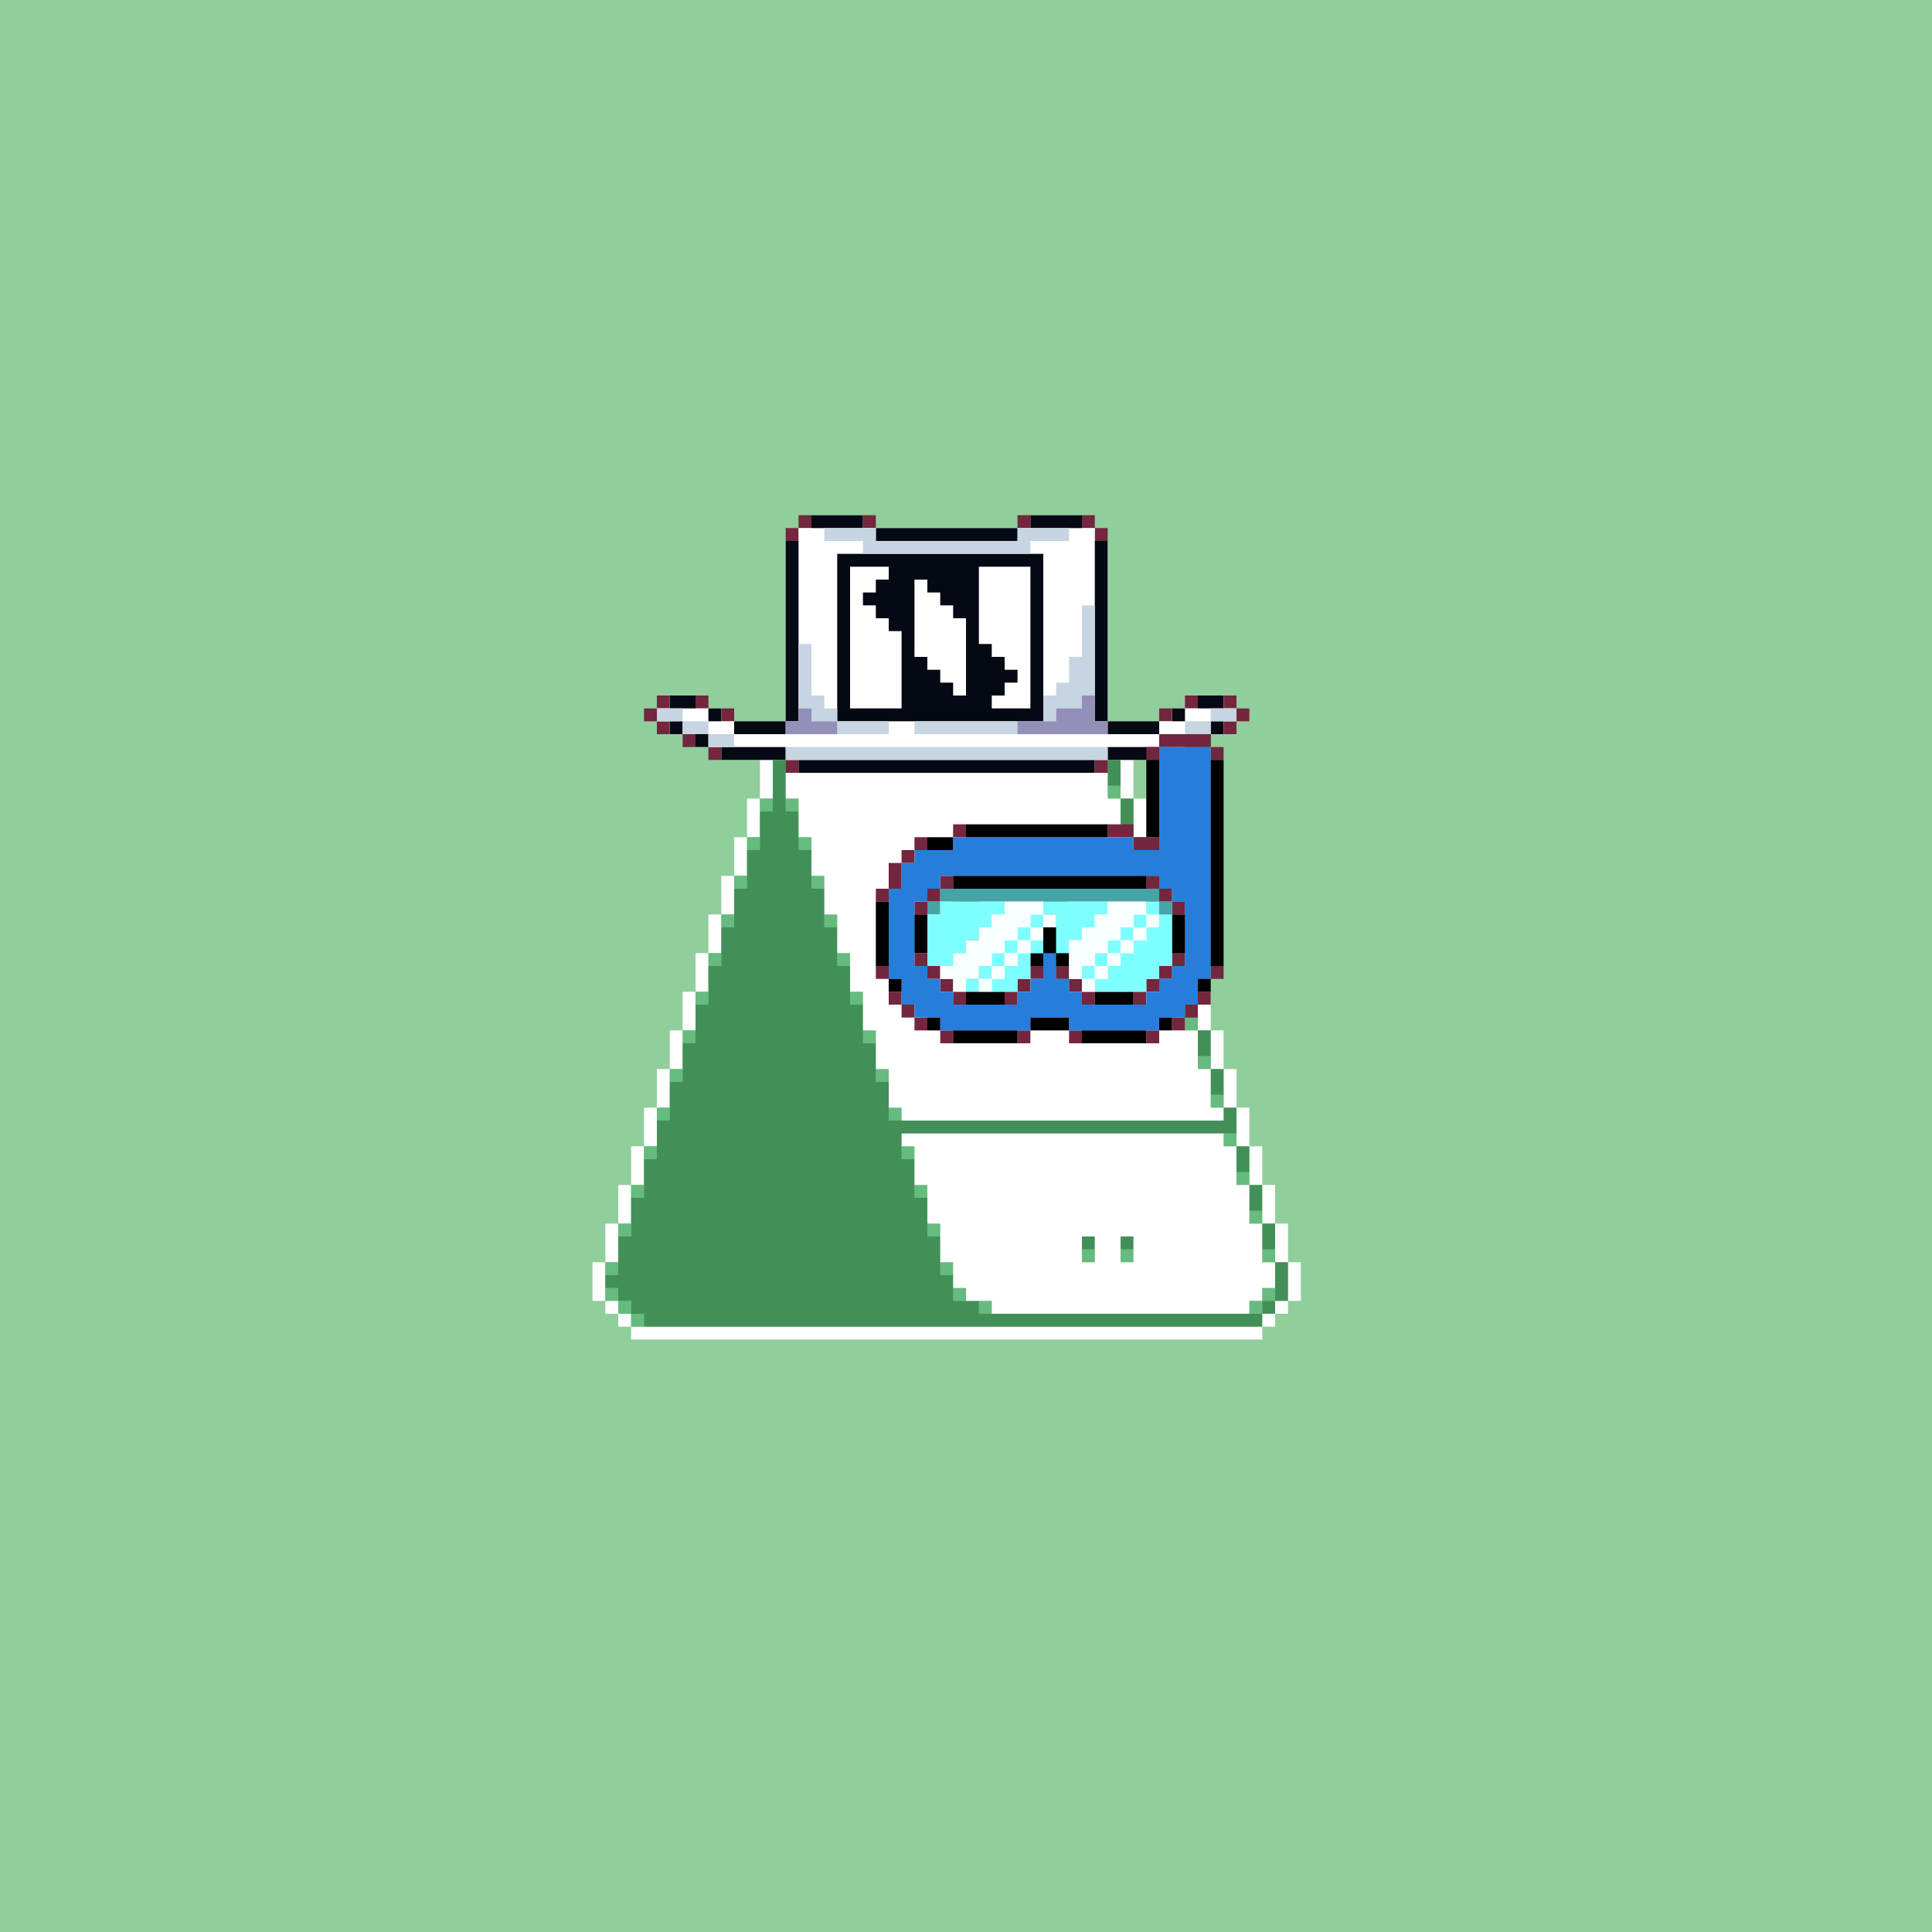
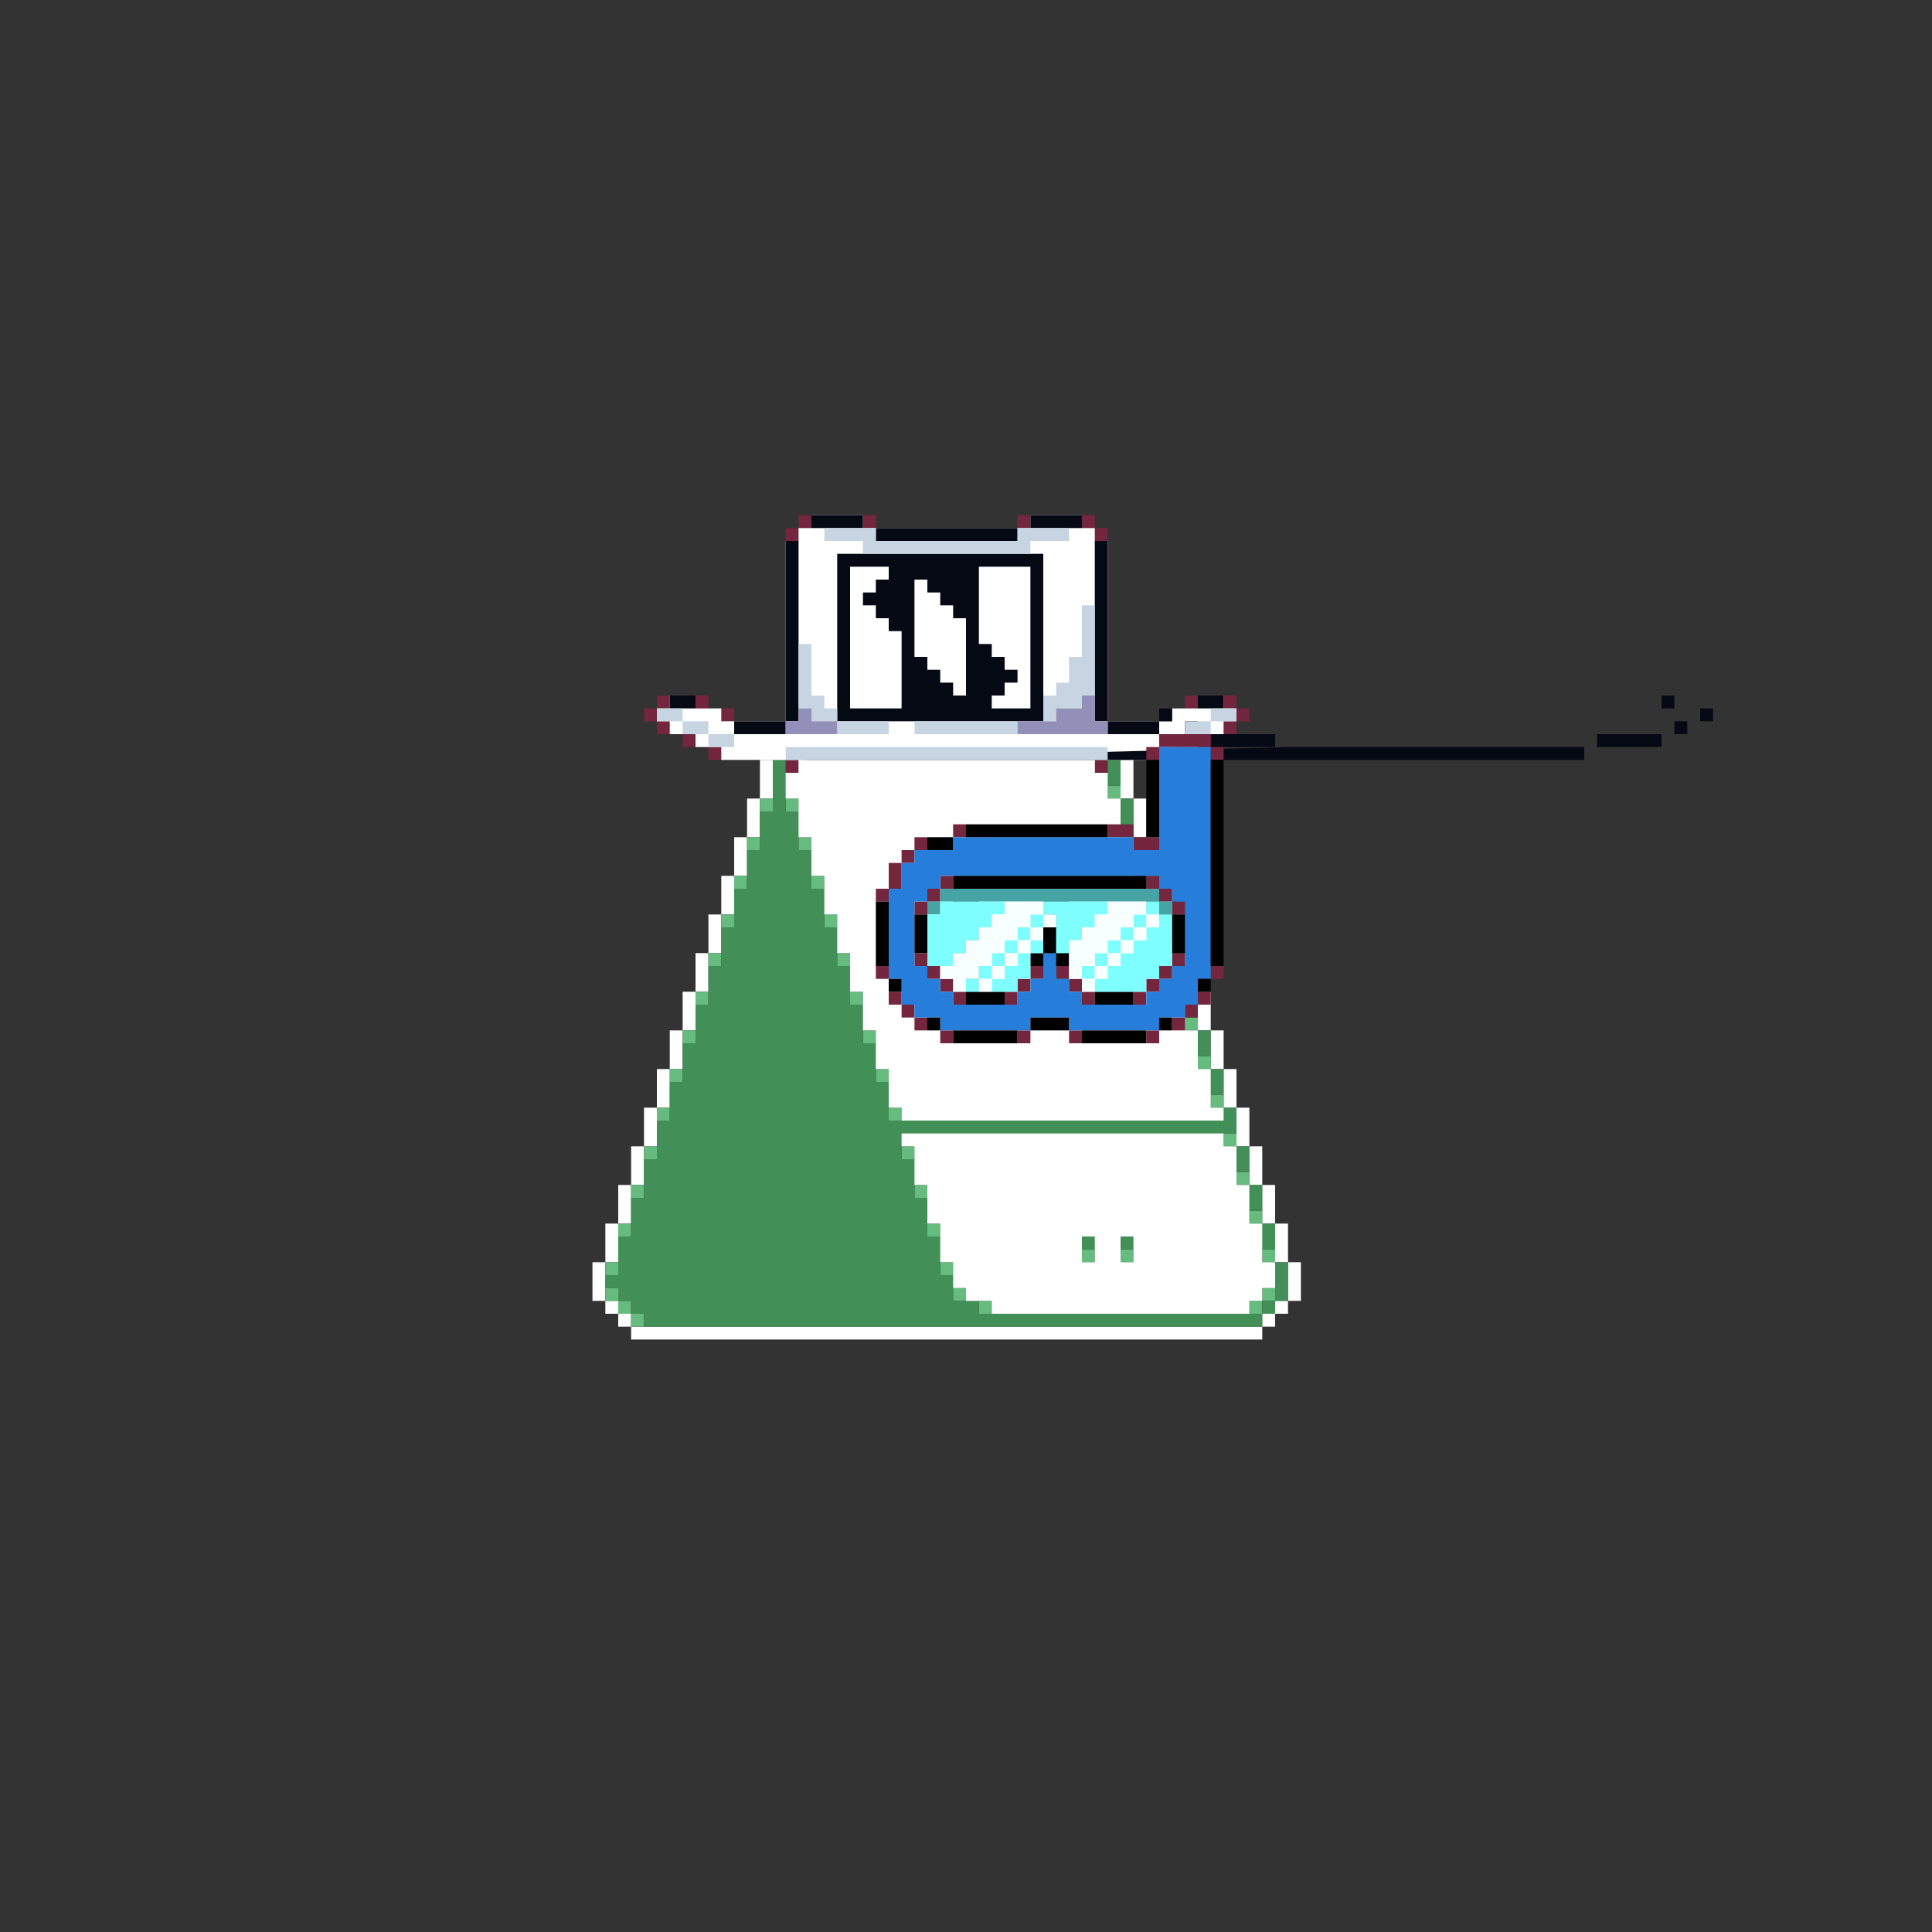
<svg xmlns="http://www.w3.org/2000/svg" width="1200" height="1200" buffered-rendering="static" viewBox="0 0 1200 1200">
  <rect x="0" y="0" width="1200" height="1200" fill="#333333" stroke="none" />
  <defs>
    <g id="bk">
-       <path fill="#90CE9C" d="M0 0h1200v1200H0z" />
-     </g>
+       </g>
    <g id="bd">
      <path fill="#fff" d="M600 352h16v8h8v96h64v8h8v8h8v24h8v24h8v24h8v24h8v24h8v24h8v24h8v24h8v24h8v24h8v24h8v24h8v24h8v24h-8v8h-8v8h-8v8H392v-8h-8v-8h-8v-8h-8v-24h8v-24h8v-24h8v-24h8v-24h8v-24h8v-24h8v-24h8v-24h8v-24h8v-24h8v-24h8v-24h8v-24h8v-8h8v-8h56v-8h8v-16h8v-16h8v-16h8v-16h8v-16h8v-8h8zm1 8h-1v8h-8v16h-8v16h-8v16h-8v16h-8v16h-8v16h-64v8h-8v24h-8v24h-8v24h-8v24h-8v24h-8v24h-8v24h-8v24h-8v24h-8v24h-8v24h-8v24h-8v24h-8v24h8v8h8v8h392v-8h8v-8h8v-24h-8v-24h-8v-24h-8v-24h-8v-24h-8v-24h-8v-24h-8v-24h-8v-24h-8v-24h-8v-24h-8v-24h-8v-24h-8v-24h-8v-8h-72V360z" />
      <path fill="#66bb7e" d="M600 360h16v8h-16v8h-8v-8h8zm-16 24h8v8h-8zm-8 16h8v8h-8zm-8 16h8v8h-8zm-8 16h8v8h-8zm-8 16h8v8h-8zm-64 24h16v8h-16zm192 0h8v8h-8zm8 16h8v8h-8zm-216 8h8v8h-8zm16 0h8v8h-8zm-24 24h8v8h-8zm32 0h8v8h-8zm208 16h8v8h-8zm-248 8h8v8h-8zm48 0h8v8h-8zm88 8h16v8h-16zm56 0h16v8h-16zm64 8h8v8h-8zm-264 8h8v8h-8zm64 0h8v8h-8zm208 16h8v8h-8zm-280 8h8v8h-8zm80 0h8v8h-8zm72 16h16v8h-16zm56 0h16v8h-16zm80 0h8v8h-8zm-296 8h8v8h-8zm96 0h8v8h-8zm208 16h8v8h-8zm-312 8h8v8h-8zm112 0h8v8h-8zm208 16h8v8h-8zm-328 8h8v8h-8zm128 0h8v8h-8zm208 16h8v8h-8zm-344 8h8v8h-8zm144 0h8v8h-8zm208 16h8v8h-8zm-360 8h8v8h-8zm160 0h8v8h-8zm208 16h8v8h-8zm-376 8h8v8h-8zm176 0h8v8h-8zm208 16h8v8h-8zm-392 8h8v8h-8zm192 0h8v8h-8zm96 16h8v8h-8zm24 0h8v8h-8zm88 0h8v8h-8zm-408 8h8v8h-8zm208 0h8v8h-8zm-208 16h8v8h8v8h8v8h-8v-8h-8v-8h-8zm216 0h8v8h-8zm192 0h8v8h-8v8h-8v-8h8zm-176 8h8v8h-8z" />
      <path fill="#429058" d="M600 368h16v96h72v8h8v16h-8v8h16v24h8v16h-8v8h16v16h-8v8h16v16h-8v8h16v16h-8v8h16v16h-8v8h16v16h-8v8h16v16h-8v8h16v16h-8v8h16v16h-8v8h16v16h-8v8h16v16h-8v8h16v24h-8v8h-8v8H400v-8h-8v-8h-8v-8h-8v-8h8v-24h8v-24h8v-24h8v-24h8v-24h8v-24h8v-24h8v-24h8v-24h8v-24h8v-24h8v-24h8v-32h8v-8h64v-8h8v-16h8v-16h8v-16h8v-16h8v-16h8zM489 472h-1v8h16v-8zm192 0h-1v8h8v-8zm-192 24h-1v8h8v-8zm8 24h-1v8h8v-8zm8 24h-1v8h8v-8zm88 8h-1v8h16v-8zm56 0h-1v8h16v-8zm-136 16h-1v8h8v-8zm8 24h-1v8h8v-8zm72 16h-1v8h16v-8zm56 0h-1v8h16v-8zm-120 8h-1v8h8v-8zm8 24h-1v8h8v-8zm8 24h-1v8h8v-8zm8 24h-1v8h8v-8zm8 24h-1v8h8v-8zm8 24h-1v8h8v-8zm8 24h-1v8h8v-8zm96 16h-1v8h8v-8zm24 0h-1v8h8v-8zm-112 8h-1v8h8v-8zm8 16h-1v8h8v-8zm192 0h-1v8h8v-8zm-176 8h-1v8h8v-8zm168 0h-1v8h8v-8z" />
    </g>
    <g id="h">
      <path fill="#73263d" d="M496 320h8v8h-8v8h-8v-8h8zm40 0h8v8h-8zm96 0h8v8h-8zm40 0h8v8h8v8h-8v-8h-8zM408 432h8v8h-8v8h8v8h-8v-8h-8v-8h8zm24 0h8v8h-8zm304 0h8v8h-8zm24 0h8v8h8v8h-8v8h-8v-8h8v-8h-8zm-312 8h8v8h-8zm272 0h8v8h-8zm-296 16h8v8h-8zm320 0h8v8h-8zm-304 8h8v8h-8zm288 0h8v8h-8zm-240 8h8v8h-8zm192 0h8v8h-8z" />
      <path fill="#fff" d="M504 320h32v8h104v-8h32v8h8v8h8v112h40v-8h16v-8h16v8h8v8h-8v8h-16v8h-16v8h-48v8H496v-8h-48v-8h-16v-8h-16v-8h-8v-8h8v-8h16v8h16v8h40V336h8v-8h8z" />
-       <path fill="#050914" d="M504 320h32v8h-32zm136 0h32v8h-32zm-96 8h88v8h-88zm-56 8h8v112h-8v8h-32v-8h32zm192 0h8v112h32v8h-32v-8h-8zm-160 8h128v104H520zm9 8h-1v88h32v-48h-8v-8h-8v-8h-8v-8h8v-8h8v-8zm80 0h-1v48h8v8h8v8h8v8h-8v8h-8v8h24v-88zm-40 8h-1v48h8v8h8v8h8v8h8v-48h-8v-8h-8v-8h-8v-8zm-153 72h16v8h-16zm328 0h16v8h-16zm-304 8h8v8h-8zm288 0h8v8h-8zm-312 8h8v8h-8zm336 0h8v8h-8zm-320 8h8v8h-8zm304 0h8v8h-8zm-288 8h40v8h-40zm240 0h40v8h-40zm-192 8h184v8H496z" />
+       <path fill="#050914" d="M504 320h32v8h-32zm136 0h32v8h-32zm-96 8h88v8h-88zm-56 8h8v112h-8v8h-32v-8h32zm192 0h8v112h32v8h-32v-8h-8zm-160 8h128v104H520zm9 8h-1v88h32v-48h-8v-8h-8v-8h-8v-8h8v-8h8v-8zm80 0h-1v48h8v8h8v8h8v8h-8v8h-8v8h24v-88zm-40 8h-1v48h8v8h8v8h8v8h8v-48h-8v-8h-8v-8h-8v-8zm-153 72h16v8h-16zm328 0h16v8h-16zh8v8h-8zm288 0h8v8h-8zm-312 8h8v8h-8zm336 0h8v8h-8zm-320 8h8v8h-8zm304 0h8v8h-8zm-288 8h40v8h-40zm240 0h40v8h-40zm-192 8h184v8H496z" />
      <path fill="#c7d4e1" d="M512 328h32v8h88v-8h32v8h-24v8H536v-8h-24zm160 48h8v56h-8v8h-16v8h-8v-16h8v-8h8v-16h8zm-176 24h8v32h8v8h8v8h32v8h-32v-8h-16v-8h-8zm-88 40h16v8h16v8h16v8h-16v-8h-16v-8h-16zm344 0h16v8h-16v8h-16v8h-16v-8h16v-8h16zm-184 8h64v8h-64zm-80 16h200v8H488z" />
      <path fill="#928fb8" d="M672 432h8v16h8v8h-56v-8h24v-8h16zm-176 8h8v8h16v8h-32v-8h8z" />
    </g>
    <g id="e">
      <path fill="#73263d" d="M720 456h32v8h8v8h-8v-8h-32v8h-8v-8h8zm-128 56h8v8h-8zm96 0h16v8h16v8h-16v-8h-16zm-120 8h8v8h-8v8h-8v16h-8v8h-8v-8h8v-16h8v-8h8zm16 24h8v8h-8v8h-8v8h-8v-8h8v-8h8zm128 0h8v8h8v8h8v8h-8v-8h-8v-8h-8zm-144 48h8v8h8v8h8v8h8v8h-8v-8h-8v-8h-8v-8h-8zm160 0h8v8h-8v8h-8v8h-8v8h-8v-8h8v-8h8v-8h8zm-184 8h8v8h-8zm96 0h8v8h-8v8h-8v8h-8v-8h8v-8h8zm16 0h8v8h8v8h8v8h-8v-8h-8v-8h-8zm96 0h8v8h-8zm-200 16h8v8h8v8h8v8h-8v-8h-8v-8h-8zm192 0h8v8h-8v8h-8v8h-8v-8h8v-8h8zm-160 24h8v8h-8zm48 0h8v8h-8zm32 0h8v8h-8zm48 0h8v8h-8z" />
      <path fill="#277eda" d="M720 464h32v144h-8v16h-8v8h-16v8h-56v-8h-24v8h-56v-8h-16v-8h-8v-16h-8v-56h8v-16h8v-8h24v-8h112v8h16zm-135 80h-1v8h-8v8h-8v40h8v8h8v8h8v8h40v-8h8v-8h8v-16h8v16h8v8h8v8h40v-8h8v-8h8v-8h8v-40h-8v-8h-8v-8z" />
      <path fill="#000" d="M712 472h8v48h-8zm40 0h8v128h-8zm-152 40h88v8h-88zm-24 8h16v8h-16zm16 24h120v8H592zm-48 16h8v40h-8zm24 8h8v24h-8zm160 0h8v24h-8zm-80 8h8v16h8v8h-8v-8h-8v8h-8v-8h8zm-96 32h8v8h-8zm192 0h8v8h-8zm-144 8h24v8h-24zm80 0h24v8h-24zm-104 16h8v8h-8zm64 0h24v8h-24zm80 0h8v8h-8zm-128 8h40v8h-40zm80 0h40v8h-40z" />
      <path fill="#46a4a5" d="M584 552h136v8h8v8h-8v-8H584v8h-8v-8h8z" />
      <path fill="#7ffeff" d="M584 560h40v8h-8v8h-8v8h-8v8h-8v8h-16v-32h8zm64 0h40v8h-8v8h-8v8h-8v8h-8v-24h-8v8h-8v8h8v8h-8v16h-8v8h-16v-8h-8v8h-8v-8h8v-8h8v-8h8v-8h8v-8h8v-8h8zm64 0h8v8h8v32h-8v8h-8v8h-32v-8h-8v-8h8v-8h8v-8h8v-8h8v-8h8zm1 8h-1v8h8v-8zm-8 8h-1v8h8v-8zm-72 8h-1v8h8v-8zm64 0h-1v8h8v-8zm-72 8h-1v8h8v-8zm64 0h-1v8h8v-8zm-72 8h-1v8h8v-8zm64 0h-1v8h8v-8z" />
      <path fill="#f8ffff" d="M624 560h24v8h8v8h-8v8h-8v8h-8v8h-8v8h-8v8h-8v-8h-8v8h-8v-8h-8v-8h8v-8h8v-8h8v-8h8v-8h8zm64 0h24v8h8v8h-8v8h-8v8h-8v8h-8v8h-8v8h-8v-8h-8v-24h8v-8h8v-8h8zm-47 8h-1v8h8v-8zm64 0h-1v8h8v-8zm-72 8h-1v8h8v-8zm64 0h-1v8h8v-8zm-72 8h-1v8h8v-8zm64 0h-1v8h8v-8zm-72 8h-1v8h8v-8zm64 0h-1v8h8v-8zm-72 8h-1v8h8v-8zm64 0h-1v8h8v-8z" />
    </g>
    <g id="f">
      <path fill="#fff" d="M504 472h176v8h8v16h8v24h8v24h8v24h8v24h8v24h8v24h8v24h8v24h8v8H560v-8h-8v-24h-8v-24h-8v-24h-8v-24h-8v-24h-8v-24h-8v-24h-8v-24h-8v-16h16zm89 80h-1v64h16v-64zm56 0h-1v64h16v-64zm-89 152h200v8h8v24h8v24h8v24h8v16h-8v8h-8v8H616v-8h-16v-8h-8v-16h-8v-24h-8v-24h-8v-24h-8zm113 64h-1v16h8v-16zm24 0h-1v16h8v-16z" />
    </g>
  </defs>
  <use href="#bk" />
  <use href="#bd" />
  <use href="#f" />
  <use href="#h" />
  <use href="#e" />
</svg>